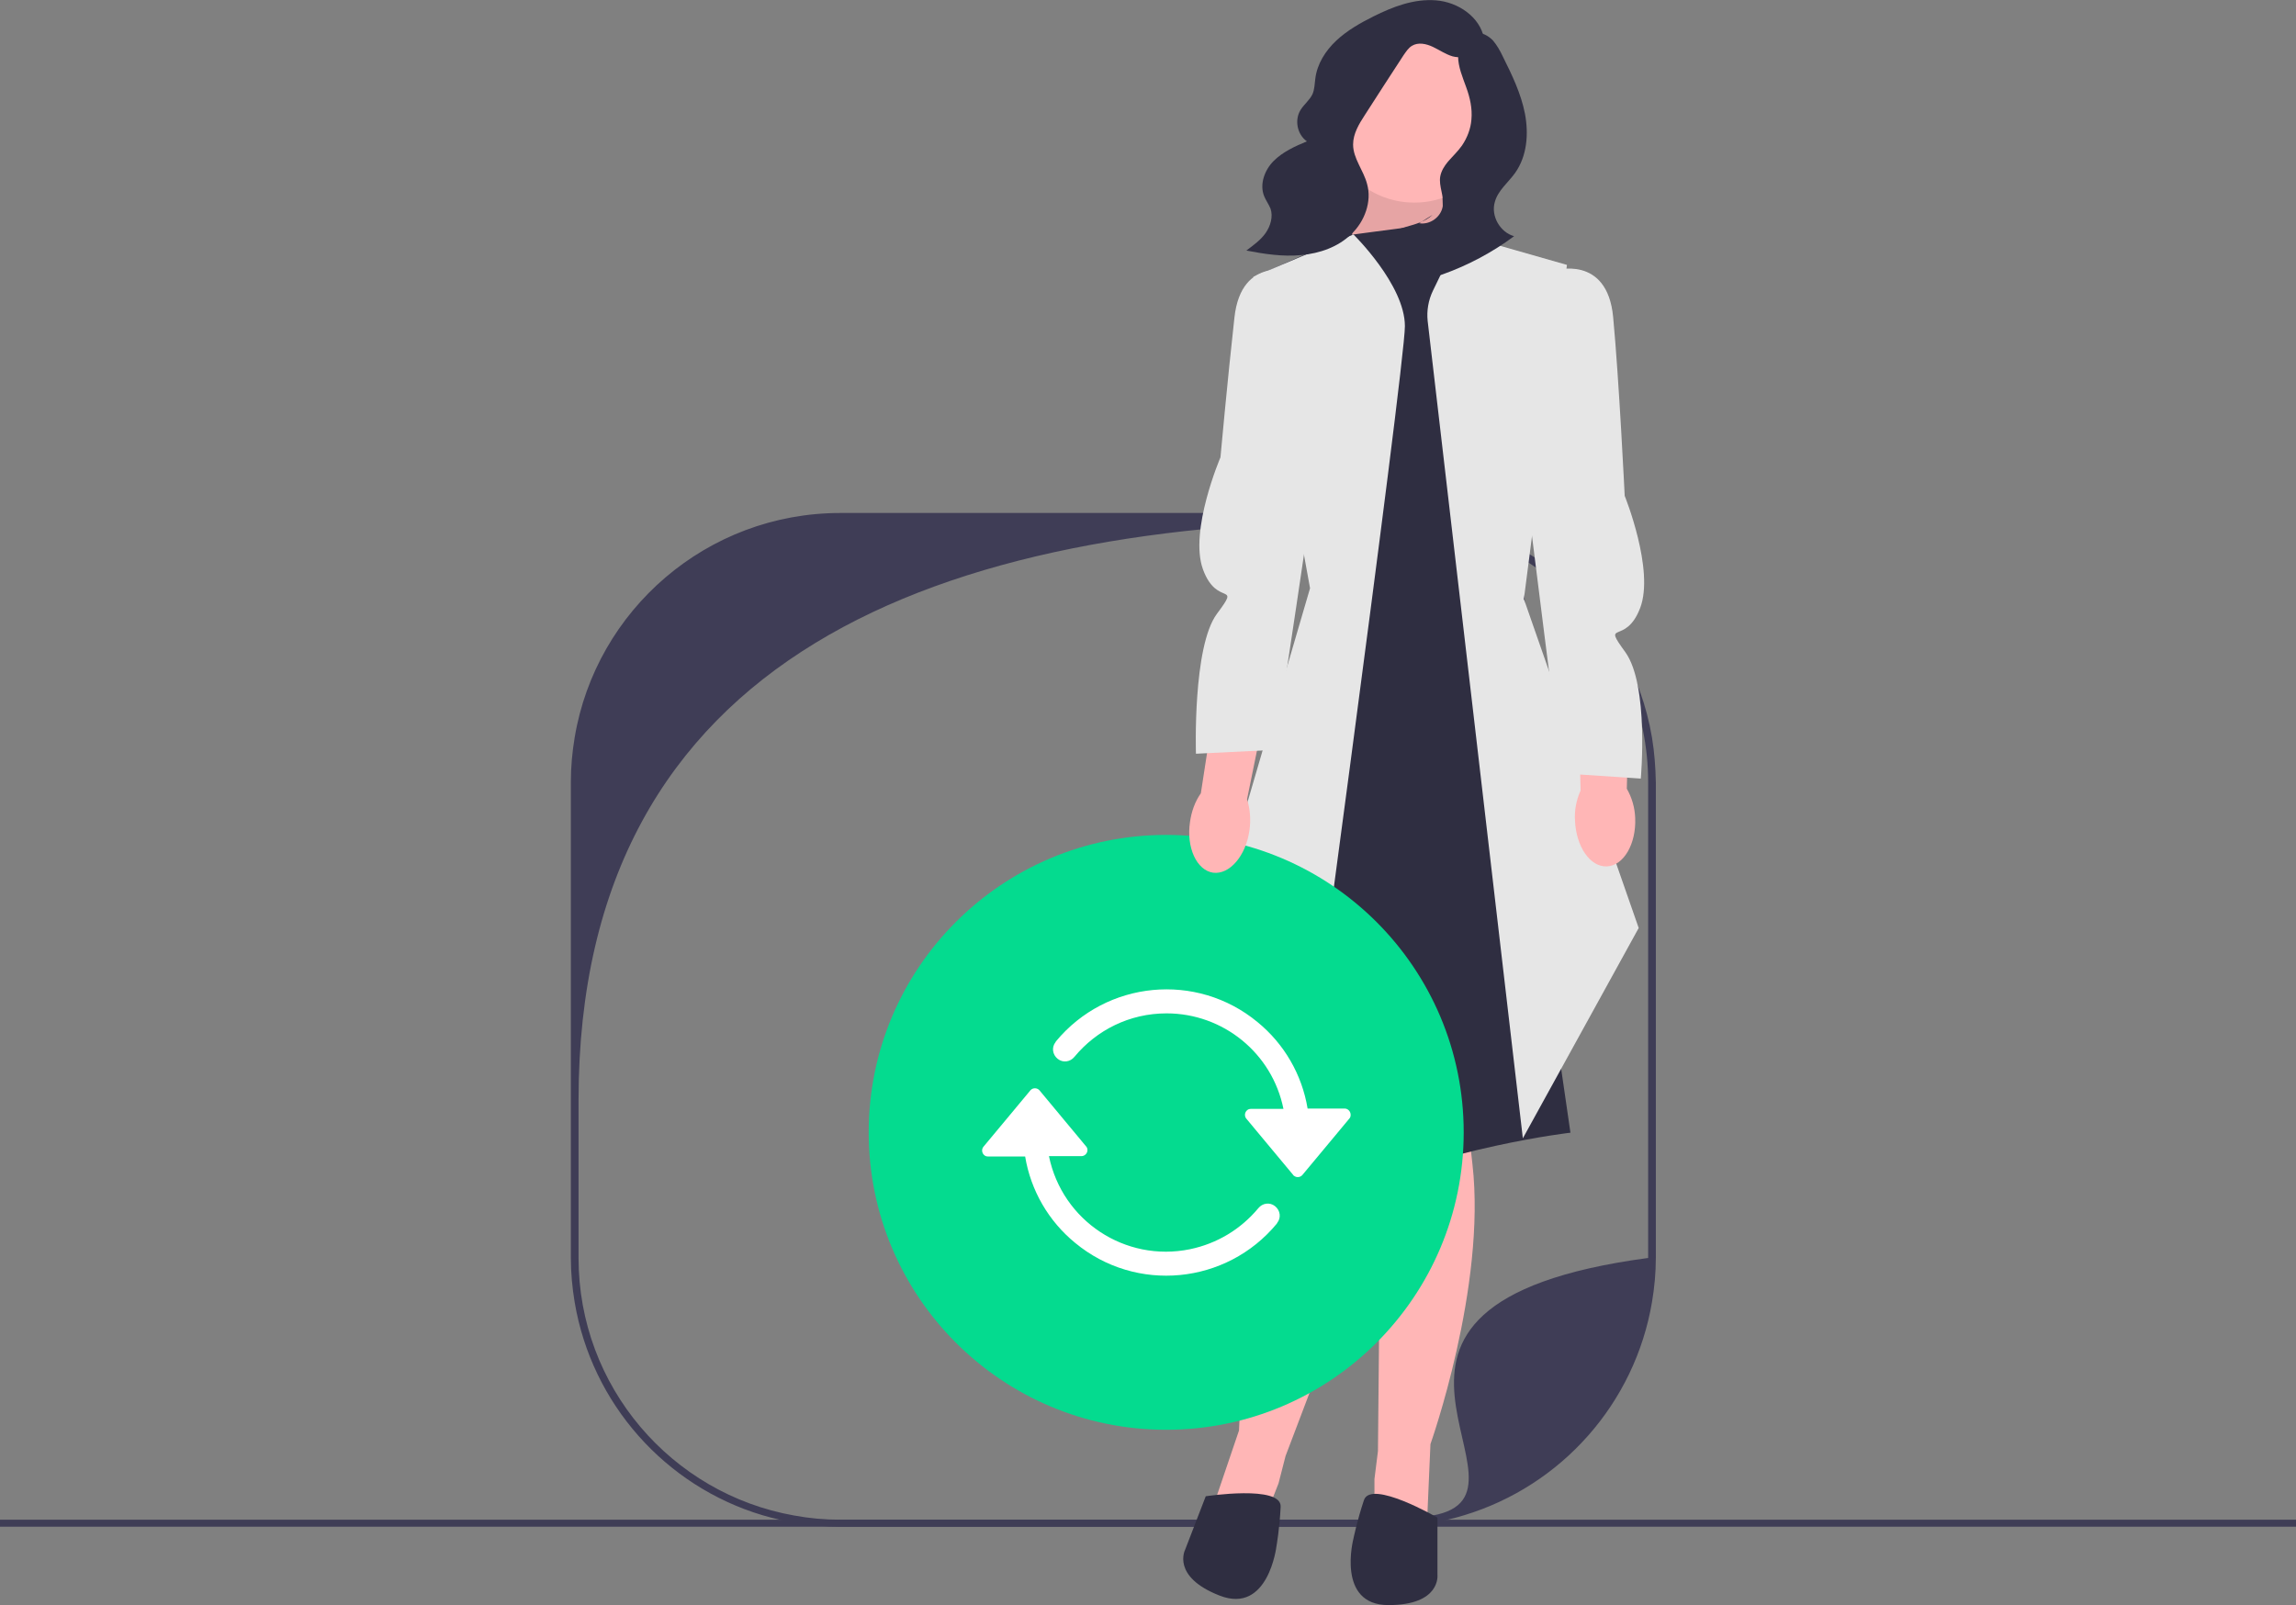
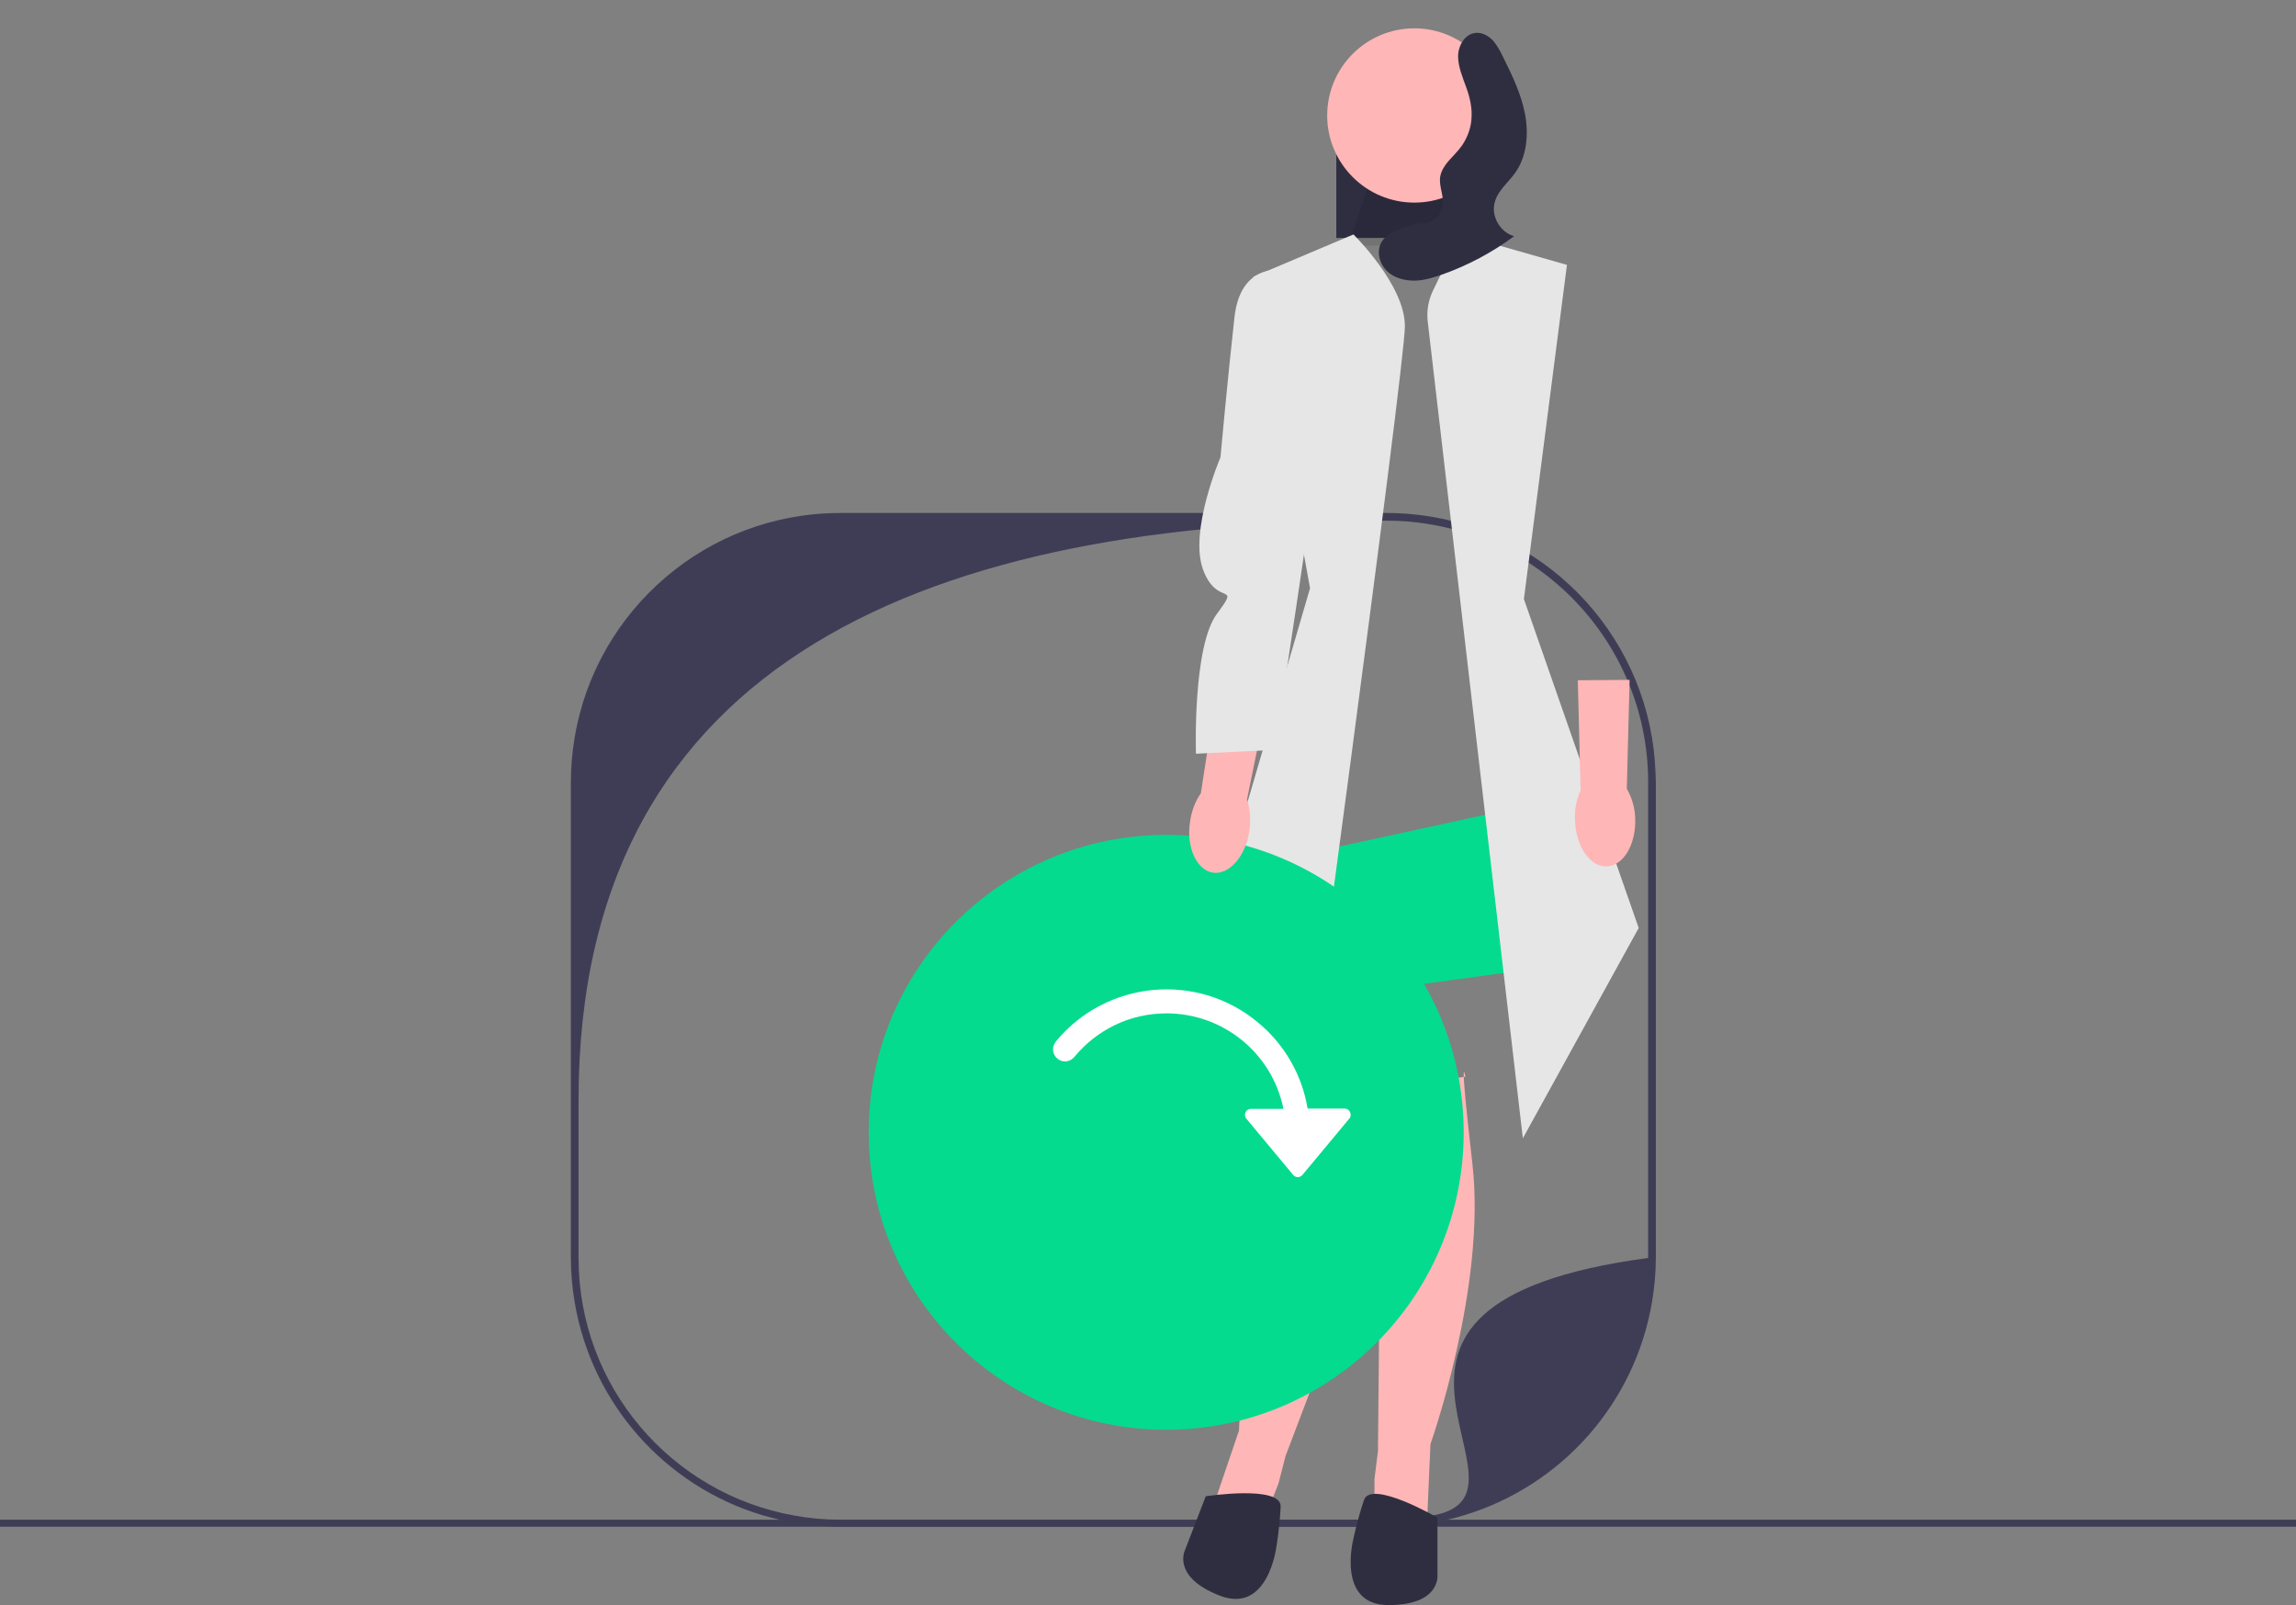
<svg xmlns="http://www.w3.org/2000/svg" version="1.1" id="Layer_1" x="0px" y="0px" viewBox="0 0 656 458.7" style="enable-background:new 0 0 656 458.7;" xml:space="preserve">
  <rect x="0" y="0" width="656" height="458.7" fill="#808080" stroke="none" />
  <style type="text/css">
	.st0{fill:#3F3D56;}
	.st1{fill:#04DB8F;}
	.st2{fill:#2F2E41;}
	.st3{fill:#FFB6B6;}
	.st4{opacity:0.1;enable-background:new    ;}
	.st5{fill:#E6E6E6;}
	.st6{fill:#FFFFFF;}
</style>
  <rect y="434.3" class="st0" width="656" height="2" />
  <g>
    <path class="st0" d="M472,210.8c-6.1-36.4-37.7-64.2-75.9-64.2h-156c-38.1,0-69.8,27.7-75.9,64.1c-0.7,4.2-1.1,8.4-1.1,12.8v135.9   c0,4.4,0.4,8.6,1.1,12.8c4.9,29,25.9,52.5,53.6,60.8c7.1,2.1,14.5,3.3,22.3,3.3h156c7.7,0,15.2-1.1,22.3-3.3   c27.7-8.4,48.7-31.9,53.6-60.9c0.7-4.1,1.1-8.4,1.1-12.8V223.6C473,219.2,472.7,215,472,210.8L472,210.8L472,210.8z M409.3,433.1   c-4.3,0.8-8.7,1.2-13.2,1.2h-156c-4.5,0-8.9-0.4-13.2-1.2c-35-6.2-61.6-36.8-61.6-73.6v-45.1c0-127.5,103.3-165.6,230.8-165.6   c41.3,0,74.8,33.5,74.8,74.8v135.9C370.6,372.9,444.3,426.9,409.3,433.1L409.3,433.1z" />
    <polygon class="st1" points="349.2,249.2 355.2,288.2 443.2,276.2 434.7,230.6  " />
    <rect x="381.8" y="30.3" class="st2" width="36.4" height="37.7" />
-     <polygon class="st3" points="385.2,70.2 394.2,43.2 411.7,43.2 412.6,70.2  " />
    <polygon class="st4" points="385.2,70.2 394.2,43.2 411.7,43.2 412.6,70.2  " />
    <path class="st3" d="M394.7,310.7l-1,104l-1,8v11.5l15,1.5l1-23c0,0,16-45,12-80s-2-25-2-25L394.7,310.7z" />
    <path class="st3" d="M404.2,318.9l-36.9,97.2l-2,7.8l-4.2,10.7l-14.5-4l7.4-21.8c0,0,1.5-47.7,17.9-78.9s11-22.6,11-22.6   L404.2,318.9L404.2,318.9z" />
-     <path class="st2" d="M385.2,67.2l-27,12l17.2,89L372.7,296l-18,38c0,0-3,21.7,28,7.7s66-18,66-18l-8.5-58.5l-7.5-153.5l1-34l-22-14   L385.2,67.2z" />
    <path class="st5" d="M370.1,335.3l-30-50.2l34.2-117l-16.2-89L386.7,67c0,0,14.7,14.4,14.7,26.2S370.1,335.3,370.1,335.3   L370.1,335.3z" />
    <path class="st5" d="M435.1,325.3L407.9,91.7c-0.3-2.9,0.2-5.9,1.5-8.6l7.8-16.1l30.5,8.7l-12.3,95.5l32.8,94L435.1,325.3z" />
    <path class="st2" d="M410.7,433.7c0,0-19-11-21-5s-3,11-3,11s-5,19,10,19s14-8.6,14-8.6V433.7z" />
    <path class="st2" d="M344.5,427.6c0,0,21.7-3.3,21.4,3c-0.3,6.3-1.2,11.3-1.2,11.3s-2.3,19.5-16.2,14.1s-9.9-13.1-9.9-13.1   L344.5,427.6L344.5,427.6z" />
    <circle class="st3" cx="404.1" cy="33" r="24.9" />
-     <path class="st2" d="M424,10.9c-1.2-6.1-7.4-10.3-13.7-10.8S398,1.9,392.4,4.7c-3.8,1.9-7.5,4-10.6,6.9s-5.5,6.7-6,10.9   c-0.2,1.5-0.2,3-0.8,4.4c-0.8,1.7-2.4,2.9-3.4,4.5c-1.8,2.9-1,7,1.8,9c-3.4,1.4-6.9,3-9.5,5.6s-4.1,6.7-2.7,10.1   c0.5,1.2,1.3,2.3,1.8,3.5c0.8,2.3,0,5-1.4,7s-3.5,3.5-5.5,5c5.2,1,10.4,1.8,15.7,1.3s10.5-2.3,14.3-6c3.8-3.6,5.9-9.3,4.5-14.3   c-1-3.9-4-7.3-4-11.3c0-3.1,1.7-5.9,3.4-8.5c3.7-5.7,7.3-11.4,11-17c0.7-1,1.4-2.1,2.4-2.7c1.8-1.1,4.1-0.6,6,0.3   c1.9,0.9,3.6,2.1,5.6,2.7c4.1,1.1,8.8-1.4,10.1-5.5" />
    <path class="st2" d="M409.3,61.4c-2.1,2-5.1,2.7-7.8,3.5s-5.7,2.1-7,4.7c-1.2,2.6-0.3,5.8,1.7,7.8s5,2.8,7.8,2.8   c2.8,0,5.6-0.9,8.2-1.8c7.3-2.6,14.2-6.3,20.4-10.9c-4-1.1-6.7-5.8-5.5-9.8c0.9-3.3,3.8-5.5,5.8-8.3c3.4-4.8,3.9-11.1,2.8-16.9   c-1.1-5.7-3.7-11.1-6.3-16.3c-0.8-1.7-1.7-3.3-2.9-4.7c-1.3-1.3-3.1-2.3-4.9-2.1c-3.1,0.3-5,3.7-5,6.7s1.3,6,2.3,8.8   c1.1,3,1.8,6.1,1.5,9.3c-0.2,2.6-1.2,5.2-2.7,7.4c-1.2,1.7-2.7,3.1-4,4.6c-1,1.2-1.9,2.6-2.2,4.2c-0.5,2.8,1.2,5.7,0.7,8.6   c-0.5,3-3.6,5.3-6.7,4.8" />
    <g>
      <circle class="st1" cx="333.2" cy="323.6" r="85" />
      <g>
        <path class="st6" d="M384.2,316.8h-10.6c-1.6-9.7-6.7-18.5-14.3-24.7c-17.4-14.4-43.2-11.9-57.6,5.5c0,0.1-0.1,0.1-0.1,0.2     c-1.2,1.5-0.9,3.6,0.6,4.8c1.5,1.2,3.6,0.9,4.8-0.6c6.3-7.6,15.7-12.4,26.3-12.4c16.2,0,30.2,11.4,33.4,27.3h-9.3     c-0.4,0-0.8,0.1-1.1,0.4c-0.7,0.6-0.8,1.7-0.2,2.4l13.4,16.1c0.1,0.1,0.1,0.2,0.2,0.2c0.7,0.6,1.8,0.5,2.4-0.2l13.4-16.1     c0.3-0.3,0.4-0.7,0.4-1.1C385.9,317.6,385.1,316.8,384.2,316.8L384.2,316.8z" />
-         <path class="st6" d="M364.3,344.7c-1.5-1.2-3.6-0.9-4.8,0.6c-5,6-11.8,10.1-19.5,11.7c-18.5,3.8-36.5-8.1-40.3-26.6h9.3     c0.9,0,1.7-0.8,1.7-1.7c0-0.4-0.1-0.8-0.4-1.1L297,311.6c-0.6-0.7-1.7-0.8-2.4-0.2c-0.1,0.1-0.2,0.1-0.2,0.2L281,327.7     c-0.6,0.7-0.5,1.8,0.2,2.4c0.3,0.3,0.7,0.4,1.1,0.4h10.6c1.6,9.7,6.7,18.5,14.3,24.7c17.4,14.4,43.2,11.9,57.6-5.5     c0-0.1,0.1-0.1,0.1-0.2C366.1,348,365.8,345.9,364.3,344.7L364.3,344.7z" />
      </g>
    </g>
    <path id="uuid-da16df1e-5659-4232-96f6-61e8c639a9ec-272" class="st3" d="M357,237.2c-1,7.4-5.7,12.8-10.4,12.2   c-4.7-0.7-7.7-7.2-6.6-14.5c0.4-2.9,1.4-5.8,3.1-8.2l4.8-31.2l14.6,2.5l-6.2,30.4C357.2,231.3,357.4,234.3,357,237.2L357,237.2z" />
    <path class="st5" d="M369.7,77.7c0,0-15-5-17,13s-4,40-4,40s-9,21-5,32s11,3.3,4,12.7s-6,40-6,40l22.5-1.1c0,0,12.5-82.6,12.5-84.6   S369.7,77.7,369.7,77.7C369.7,77.7,369.7,77.7,369.7,77.7z" />
    <g>
      <path id="uuid-6bf35aa9-e432-4b51-af77-8f4eb19e6e42-273" class="st3" d="M467.2,233.8c0.3,7.4-3.3,13.6-8.1,13.8    s-8.8-5.7-9.1-13.1c-0.2-3,0.4-5.9,1.6-8.6l-0.8-31.5l14.8-0.1l-0.8,31.1C466.3,228,467.1,230.9,467.2,233.8L467.2,233.8z" />
-       <path class="st5" d="M444.1,77.3c0,0,15.1-4.7,16.8,13.3s3.3,51.1,3.3,51.1s8.6,21.2,4.4,32.1s-11.1,3.1-4.2,12.6    c6.8,9.5,4.4,36.1,4.4,36.1l-22.5-1.5c0,0-10.1-78.8-10.1-80.8S444.1,77.3,444.1,77.3L444.1,77.3z" />
    </g>
  </g>
</svg>